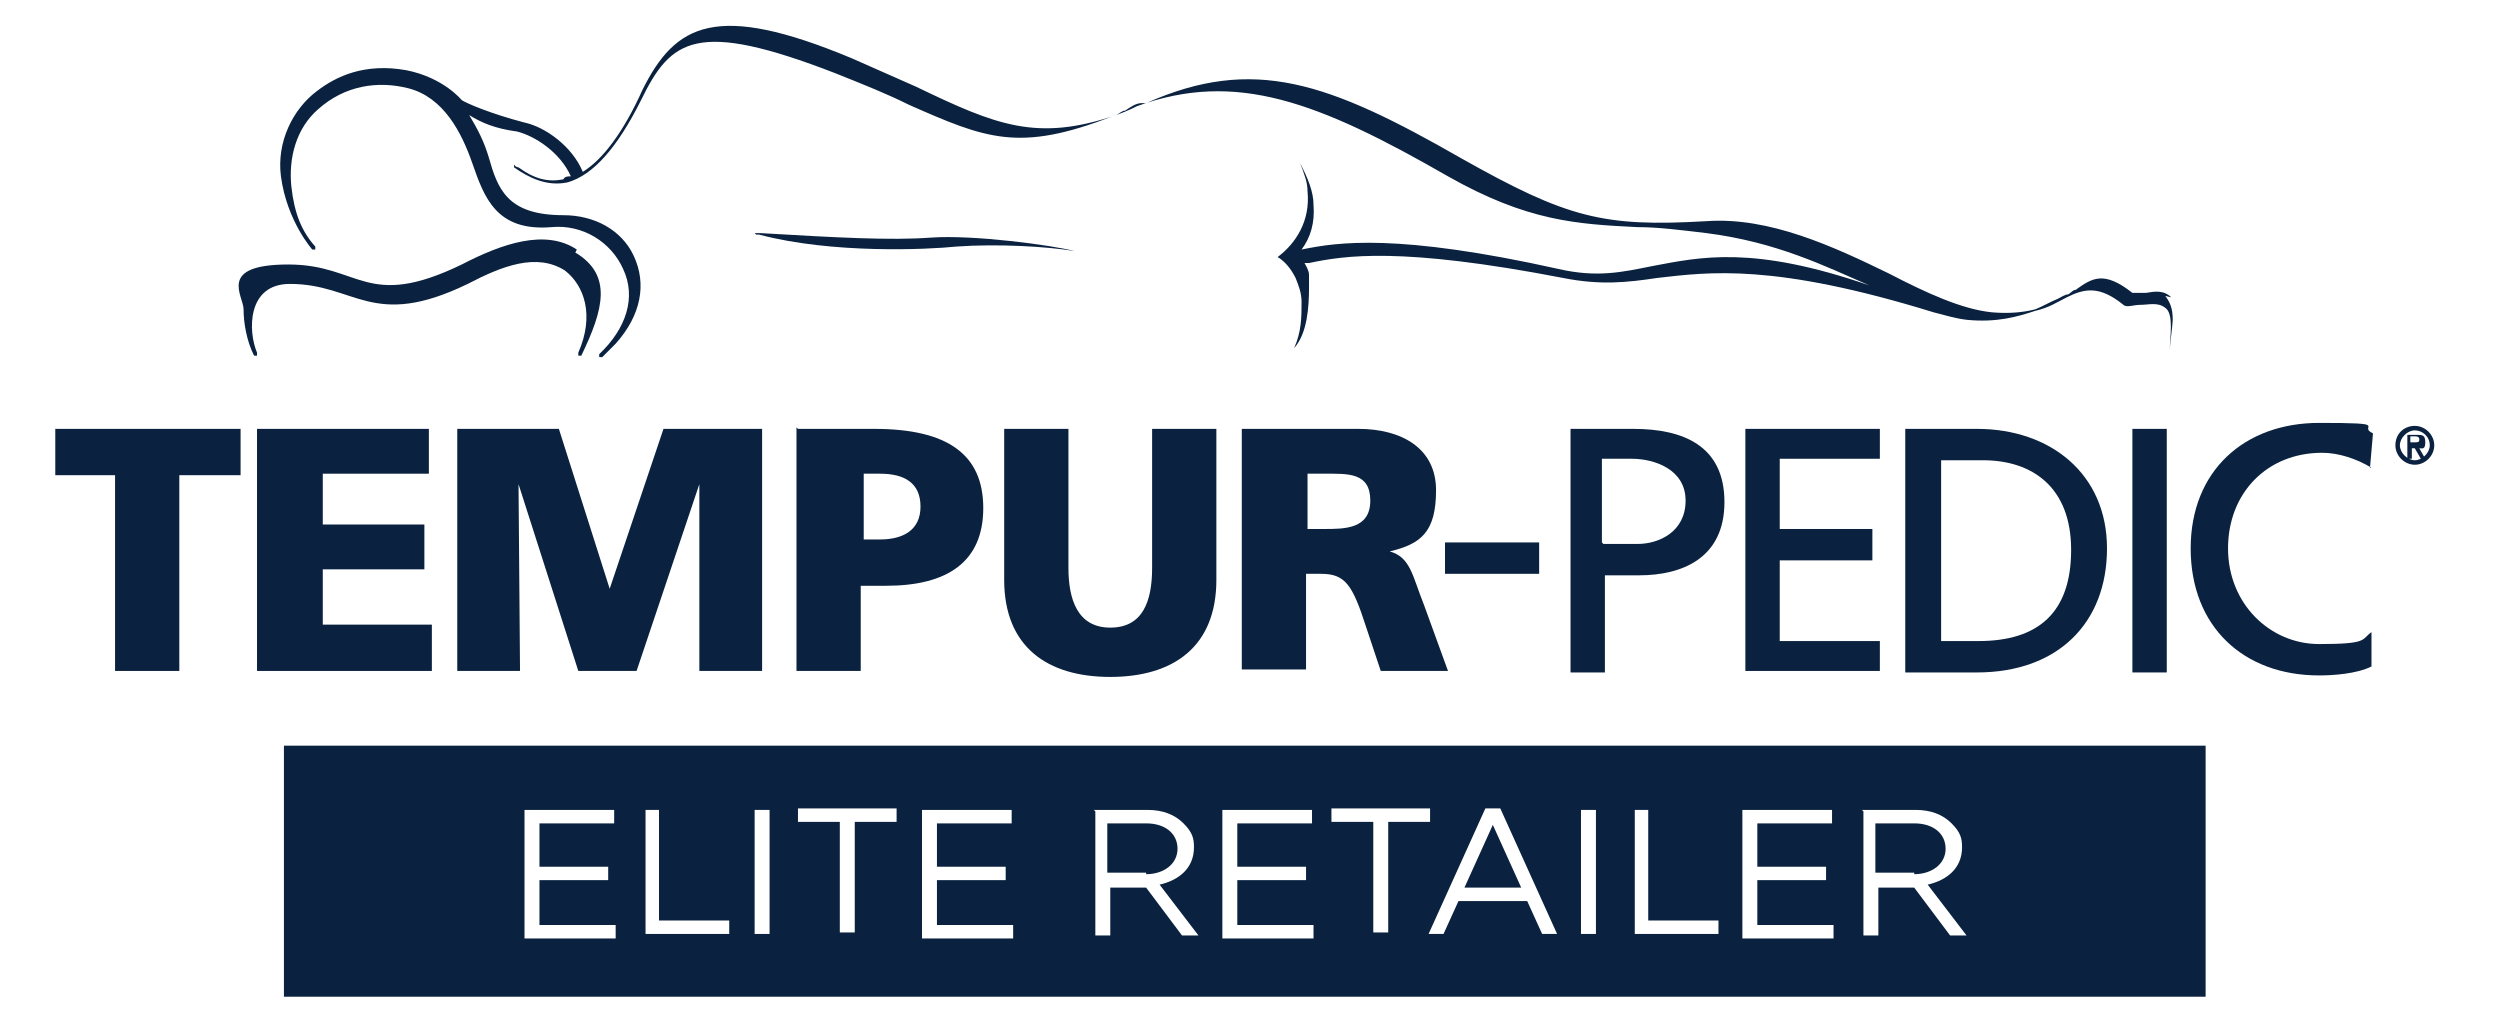
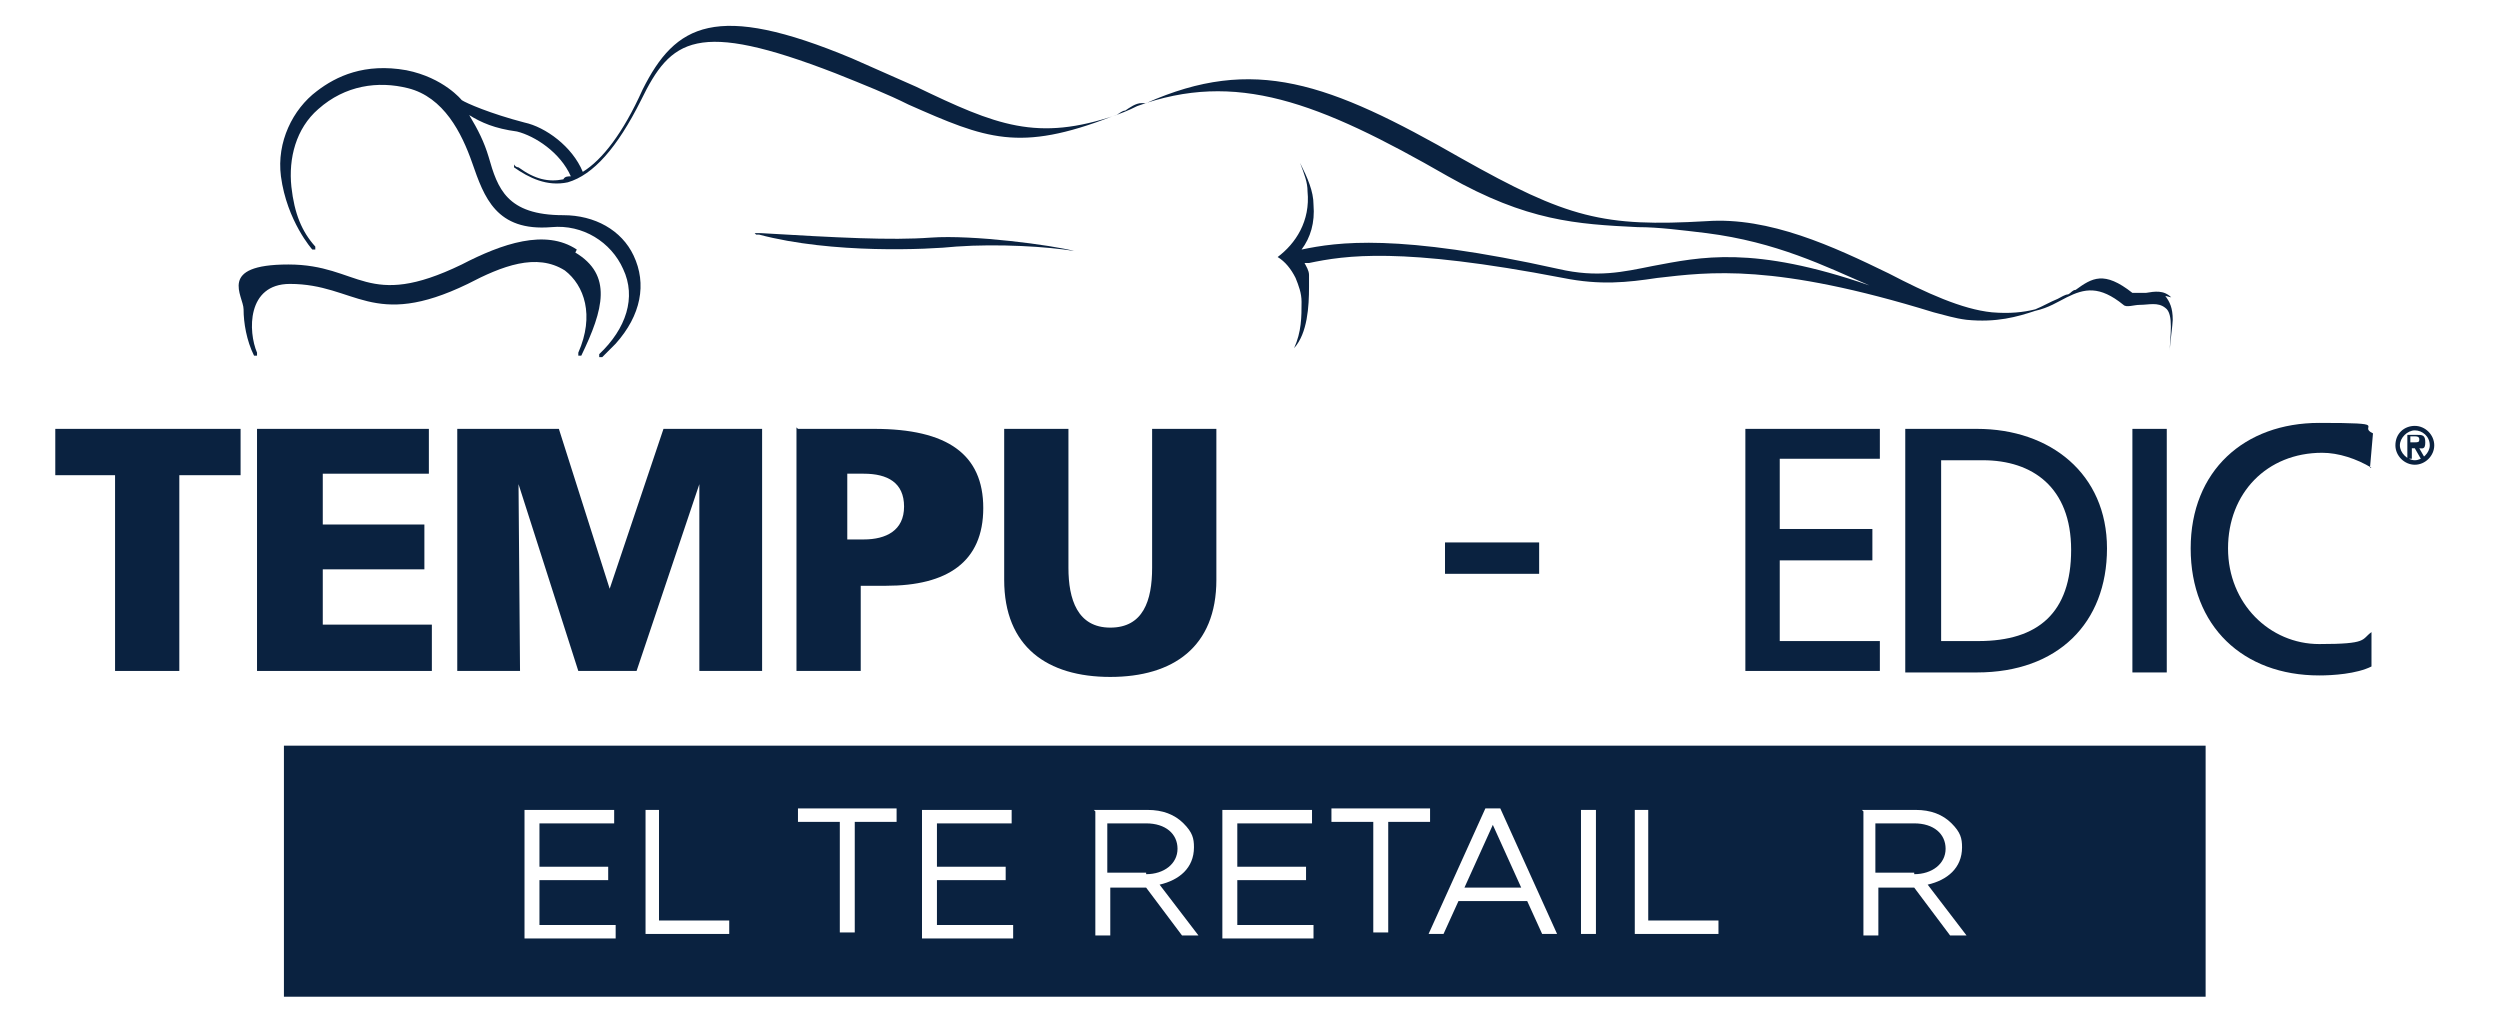
<svg xmlns="http://www.w3.org/2000/svg" id="Layer_1" data-name="Layer 1" version="1.1" viewBox="0 0 167.3 68.3">
  <defs>
    <style>
      .cls-1 {
        fill: #0a2240;
      }

      .cls-1, .cls-2 {
        stroke-width: 0px;
      }

      .cls-2 {
        fill: #fff;
      }
    </style>
  </defs>
  <rect class="cls-2" width="167.3" height="68.3" />
  <g>
    <rect class="cls-1" x="19" y="49.9" width="128.6" height="16.8" />
    <g>
      <path class="cls-2" d="M35.1,54.2h6v.9h-5v2.9h4.6v.9h-4.6v3h5.1v.9h-6.1v-8.3h0Z" />
      <path class="cls-2" d="M43.1,54.2h1v7.4h4.7v.9h-5.6v-8.3Z" />
-       <path class="cls-2" d="M50.5,54.2h1v8.3h-1v-8.3Z" />
      <path class="cls-2" d="M56.2,55h-2.8v-.9h6.6v.9h-2.8v7.4h-1v-7.4h0Z" />
      <path class="cls-2" d="M61.7,54.2h6v.9h-5v2.9h4.6v.9h-4.6v3h5.1v.9h-6.1v-8.3h0Z" />
      <path class="cls-2" d="M73.2,54.2h3.6c1,0,1.8.3,2.4.9s.7,1,.7,1.6h0c0,1.4-1,2.2-2.3,2.5l2.6,3.4h-1.1l-2.4-3.2h-2.4v3.2h-1v-8.3h0ZM76.7,58.5c1.2,0,2.1-.7,2.1-1.7h0c0-1-.8-1.7-2.1-1.7h-2.6v3.3h2.6Z" />
      <path class="cls-2" d="M81.8,54.2h6v.9h-5v2.9h4.6v.9h-4.6v3h5.1v.9h-6.1v-8.3h0Z" />
      <path class="cls-2" d="M91.9,55h-2.8v-.9h6.6v.9h-2.8v7.4h-1v-7.4h0Z" />
      <path class="cls-2" d="M99.5,54.1h.9l3.8,8.4h-1l-1-2.2h-4.6l-1,2.2h-1l3.8-8.4ZM101.8,59.4l-1.9-4.2-1.9,4.2h3.8Z" />
      <path class="cls-2" d="M105.8,54.2h1v8.3h-1v-8.3Z" />
      <path class="cls-2" d="M109.3,54.2h1v7.4h4.7v.9h-5.6v-8.3Z" />
-       <path class="cls-2" d="M116.6,54.2h6v.9h-5v2.9h4.6v.9h-4.6v3h5.1v.9h-6.1v-8.3h0Z" />
      <path class="cls-2" d="M124.6,54.2h3.6c1,0,1.8.3,2.4.9s.7,1,.7,1.6h0c0,1.4-1,2.2-2.3,2.5l2.6,3.4h-1.1l-2.4-3.2h-2.4v3.2h-1v-8.3h0ZM128.1,58.5c1.2,0,2.1-.7,2.1-1.7h0c0-1-.8-1.7-2.1-1.7h-2.6v3.3h2.6Z" />
    </g>
    <g>
      <g>
        <polygon class="cls-1" points="7.7 31.8 3.7 31.8 3.7 28.7 16.1 28.7 16.1 31.8 12 31.8 12 44.9 7.7 44.9 7.7 31.8" />
        <polygon class="cls-1" points="17.2 28.7 28.7 28.7 28.7 31.7 21.6 31.7 21.6 35.1 28.4 35.1 28.4 38.1 21.6 38.1 21.6 41.8 28.9 41.8 28.9 44.9 17.2 44.9 17.2 28.7" />
        <polygon class="cls-1" points="30.6 28.7 37.4 28.7 40.8 39.4 40.8 39.4 44.4 28.7 51 28.7 51 44.9 46.8 44.9 46.8 32.4 46.8 32.4 42.6 44.9 38.7 44.9 34.7 32.4 34.7 32.4 34.8 44.9 30.6 44.9 30.6 28.7" />
-         <path class="cls-1" d="M53.4,28.7h5.1c4.9,0,7.3,1.7,7.3,5.3s-2.4,5.2-6.5,5.2h-1.7v5.7h-4.3s0-16.3,0-16.3ZM57.8,36.1h1.1c1.5,0,2.7-.6,2.7-2.2s-1.1-2.2-2.7-2.2h-1.1v4.4Z" />
+         <path class="cls-1" d="M53.4,28.7h5.1c4.9,0,7.3,1.7,7.3,5.3s-2.4,5.2-6.5,5.2h-1.7v5.7h-4.3s0-16.3,0-16.3ZM57.8,36.1c1.5,0,2.7-.6,2.7-2.2s-1.1-2.2-2.7-2.2h-1.1v4.4Z" />
        <path class="cls-1" d="M81.4,38.8c0,4.5-2.9,6.5-7.1,6.5s-7.1-2-7.1-6.5v-10.1h4.3v9.3c0,2.1.6,4,2.8,4s2.8-1.8,2.8-4v-9.3h4.3v10.1h.2Z" />
-         <path class="cls-1" d="M83.2,28.7h7.7c2.9,0,5.2,1.3,5.2,4.1s-1,3.6-3.1,4.1h0c1.4.4,1.5,1.6,2.3,3.6l1.6,4.4h-4.5l-1-3c-.9-2.8-1.4-3.5-3-3.5h-1v6.4h-4.3v-16.3.2ZM87.5,35.4h1.1c1.4,0,3.1,0,3.1-1.9s-1.5-1.8-3.1-1.8h-1.1v3.7Z" />
-         <path class="cls-1" d="M105,28.7h4.3c3.3,0,6.1,1.1,6.1,4.9s-2.9,4.9-5.7,4.9h-2.3v6.5h-2.3v-16.3h0ZM107.3,36.4h2.3c1.4,0,3.2-.8,3.2-2.9s-2.1-2.8-3.6-2.8h-2v5.6h0Z" />
        <path class="cls-1" d="M127.5,28.7h4.8c4.9,0,8.7,3,8.7,8s-3.3,8.3-8.7,8.3h-4.8v-16.3ZM129.9,42.9h2.5c4,0,6.2-1.9,6.2-6.1s-2.6-6-5.9-6h-2.8v12.2h0Z" />
        <rect class="cls-1" x="142.7" y="28.7" width="2.3" height="16.3" />
        <path class="cls-1" d="M158.7,31.3c-1-.6-2.2-1-3.3-1-3.7,0-6.3,2.7-6.3,6.4s2.8,6.4,6.1,6.4,2.8-.3,3.5-.8v2.3c-1,.5-2.6.6-3.5.6-5.1,0-8.6-3.3-8.6-8.5s3.6-8.4,8.6-8.4,2.5.2,3.6.7l-.2,2.3h0Z" />
        <path class="cls-1" d="M160.3,29.8c0-.8.6-1.3,1.3-1.3s1.3.6,1.3,1.3-.6,1.3-1.3,1.3-1.3-.6-1.3-1.3M162.6,29.8c0-.6-.5-1-1-1s-1,.5-1,1,.5,1,1,1,1-.5,1-1M161.1,29.1h.6c.4,0,.6,0,.6.5s-.2.4-.4.4l.4.7h-.3l-.4-.7h-.2v.7h-.3v-1.5h0ZM161.3,29.6h.3c.2,0,.3,0,.3-.2s-.2-.2-.3-.2h-.3v.5h0Z" />
        <rect class="cls-1" x="96.7" y="36.3" width="6.3" height="2.1" />
        <polygon class="cls-1" points="116.8 28.7 125.8 28.7 125.8 30.7 119.1 30.7 119.1 35.4 125.3 35.4 125.3 37.5 119.1 37.5 119.1 42.9 125.8 42.9 125.8 44.9 116.8 44.9 116.8 28.7" />
      </g>
      <path class="cls-1" d="M50.6,15.7h0c0,0,.2,0,.2,0h0c4.9,1.3,11.3,1,13.2.8,2.8-.2,6.1,0,7.9.3,0,0,0,0,0,0h0c-1.5-.4-6.8-1.1-9.6-.9-2.7.2-6.3,0-11.4-.3h-.4" />
      <path class="cls-1" d="M145.3,19.9c-.5-.5-1.1-.4-1.7-.3-.4,0-.7,0-.9,0-1.9-1.5-2.7-1-3.8-.2-.2,0-.3.2-.5.3-.2,0-.5.2-.7.3-.5.2-1,.5-1.5.7-.8.2-1.7.3-2.9.2-2-.2-4.4-1.3-6.9-2.6-3.7-1.8-8-3.8-12.2-3.5-6.9.4-9.3-.2-16.4-4.2-8.9-5.1-13.9-6.9-21.1-3.7,0,0-.2,0-.3,0-.4,0-.8.3-1.1.5-.2,0-.4.2-.6.3-5.3,1.8-8,.7-13.4-1.9l-4.3-1.9c-9.1-3.8-11.8-2.3-14,2.1-1.3,2.9-2.7,4.7-4,5.5-.7-1.7-2.5-3-3.9-3.3-2.3-.6-3.9-1.3-4.2-1.5,0,0-1.2-1.5-3.7-2-2.8-.5-4.7.4-6,1.4-1.6,1.2-2.7,3.4-2.4,5.7.4,3,2.1,4.9,2.1,4.9h.2v-.2c-.9-1-1.4-2.2-1.6-4-.2-1.9.3-3.9,1.8-5.2,1.8-1.6,4-1.9,6-1.4,2.4.6,3.6,3,4.3,5,.8,2.3,1.6,4.6,5.3,4.3,2.1-.2,4,1,4.8,2.8.9,1.9.2,4-1.6,5.7v.2h.2l.9-.9c1.7-1.9,2.1-4,1.2-5.9-.8-1.7-2.6-2.7-4.7-2.7-3.8,0-4.4-1.8-5-3.9-.3-1-.7-1.8-1.3-2.8.8.5,1.7.9,3.2,1.1,1.2.3,2.9,1.4,3.6,3-.2,0-.4,0-.5.2-1,.2-1.9,0-3-.8,0,0-.2,0-.3-.2h-.2c0,0,.2,0,.2,0v.2c1,.7,2.2,1.3,3.6,1,1.7-.5,3.3-2.3,4.9-5.5,2-4.1,3.7-5.4,13-1.8,2,.8,3.5,1.4,4.9,2.1,5.2,2.3,7.4,3.2,13.6.8.6-.2,1.1-.4,1.7-.7,6.6-2.4,12.1-.3,20.8,4.7,5.3,3,8.6,3.2,12.7,3.4,1.4,0,2.9.2,4.6.4,4.7.6,7.9,2.2,10.9,3.5h0c-7.8-2.7-11.3-1.9-14.5-1.3-2,.4-3.7.8-6.3.2-10.8-2.4-14.8-1.8-17.2-1.3.6-.8.9-1.8.8-3,0-.9-.4-1.8-.9-2.8h0c.3.8.5,1.3.5,1.9.2,2-.8,3.5-2,4.4h0c.5.3.9.8,1.2,1.4.2.5.4,1,.4,1.6,0,1,0,2-.5,3.1h0c.9-1,1-2.8,1-4.1,0-.3,0-.6,0-.8,0-.3-.2-.6-.3-.8h.3c2.4-.5,6.1-1.1,17,1,2.5.5,4.3.3,6.3,0,3.5-.4,7.8-1,18.5,2.3h0c.8.2,1.4.4,2.2.5,2,.2,3.4-.2,4.6-.6.9-.2,1.5-.6,2.1-.9,1.2-.6,2.2-.8,3.8.5.2.2.7,0,1.1,0,.6,0,1.2-.2,1.7.2.6.4.3,2,.3,2.9,0,0,0,0,0,0,0,0,0,0,0,0h0c0-.4.2-1.8.2-2.1,0-.8-.2-1.2-.5-1.6" />
      <path class="cls-1" d="M38.6,16.7c-2.1-1.4-5-.4-7.7,1-6.4,3.1-6.8,0-11.6,0s-3,2.1-3,3,.2,2.1.7,3.1h.2v-.2c-.6-1.4-.7-4.6,2.2-4.6,4.4,0,5.5,3.1,11.9,0,2.3-1.2,4.6-2.1,6.5-.9,1.3,1,2,3,.9,5.5v.2h.2c1.5-3.1,2.1-5.4-.4-6.9" />
    </g>
  </g>
</svg>